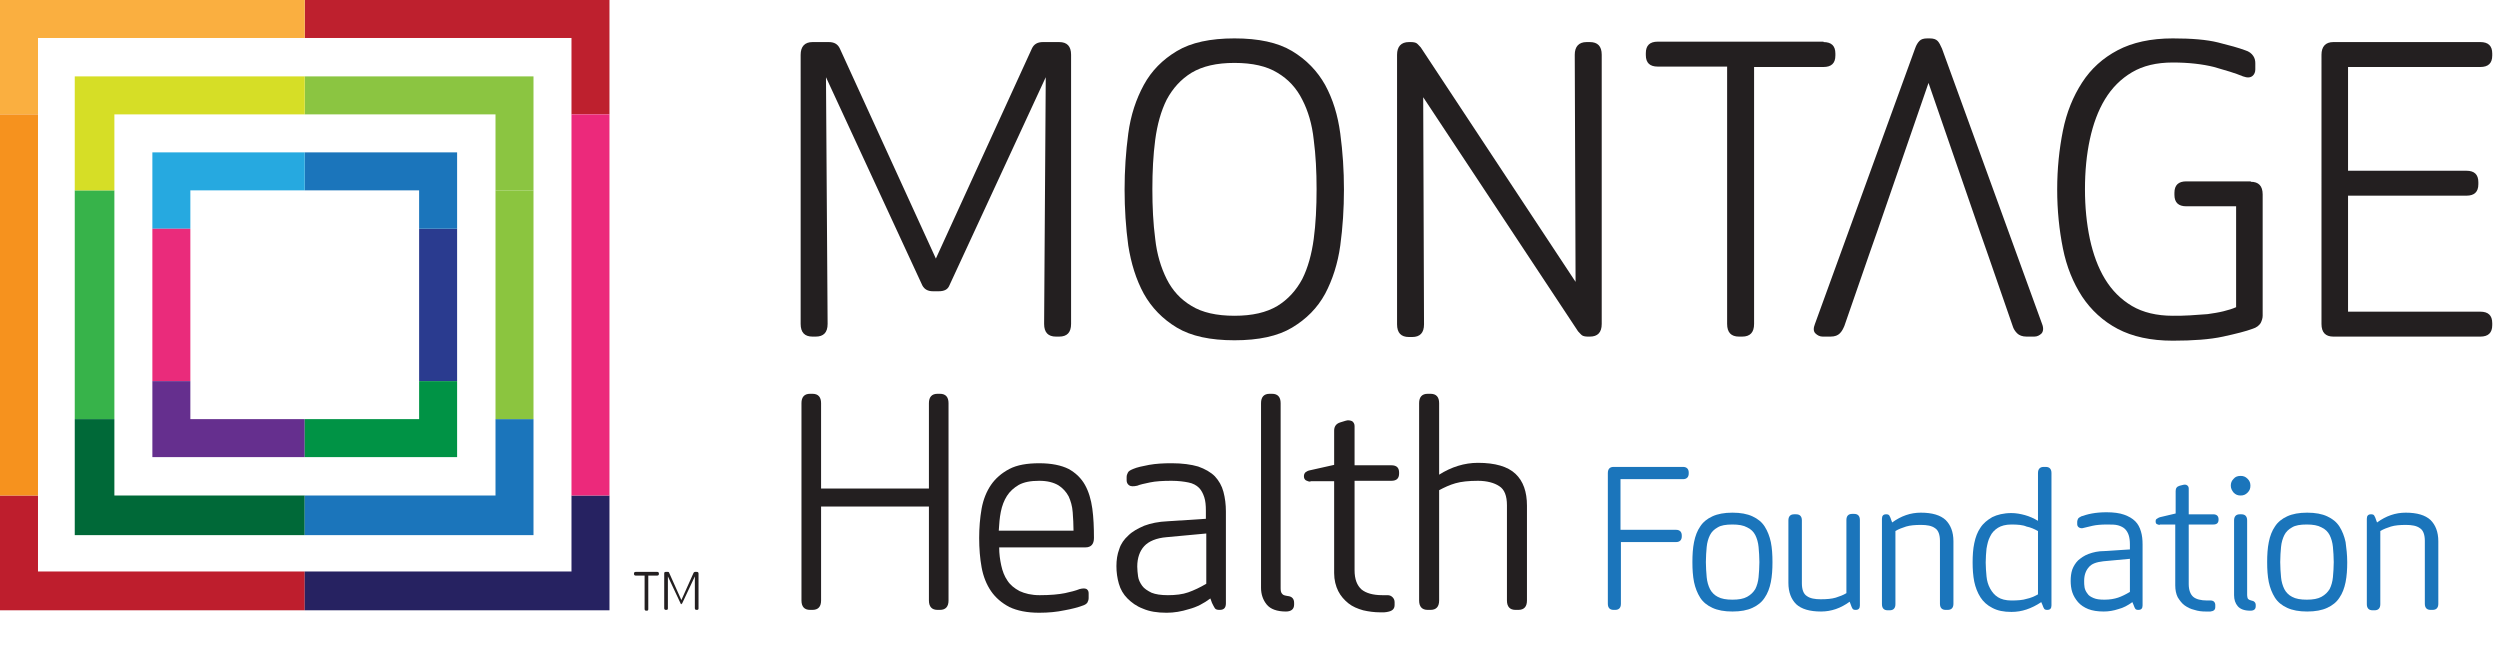
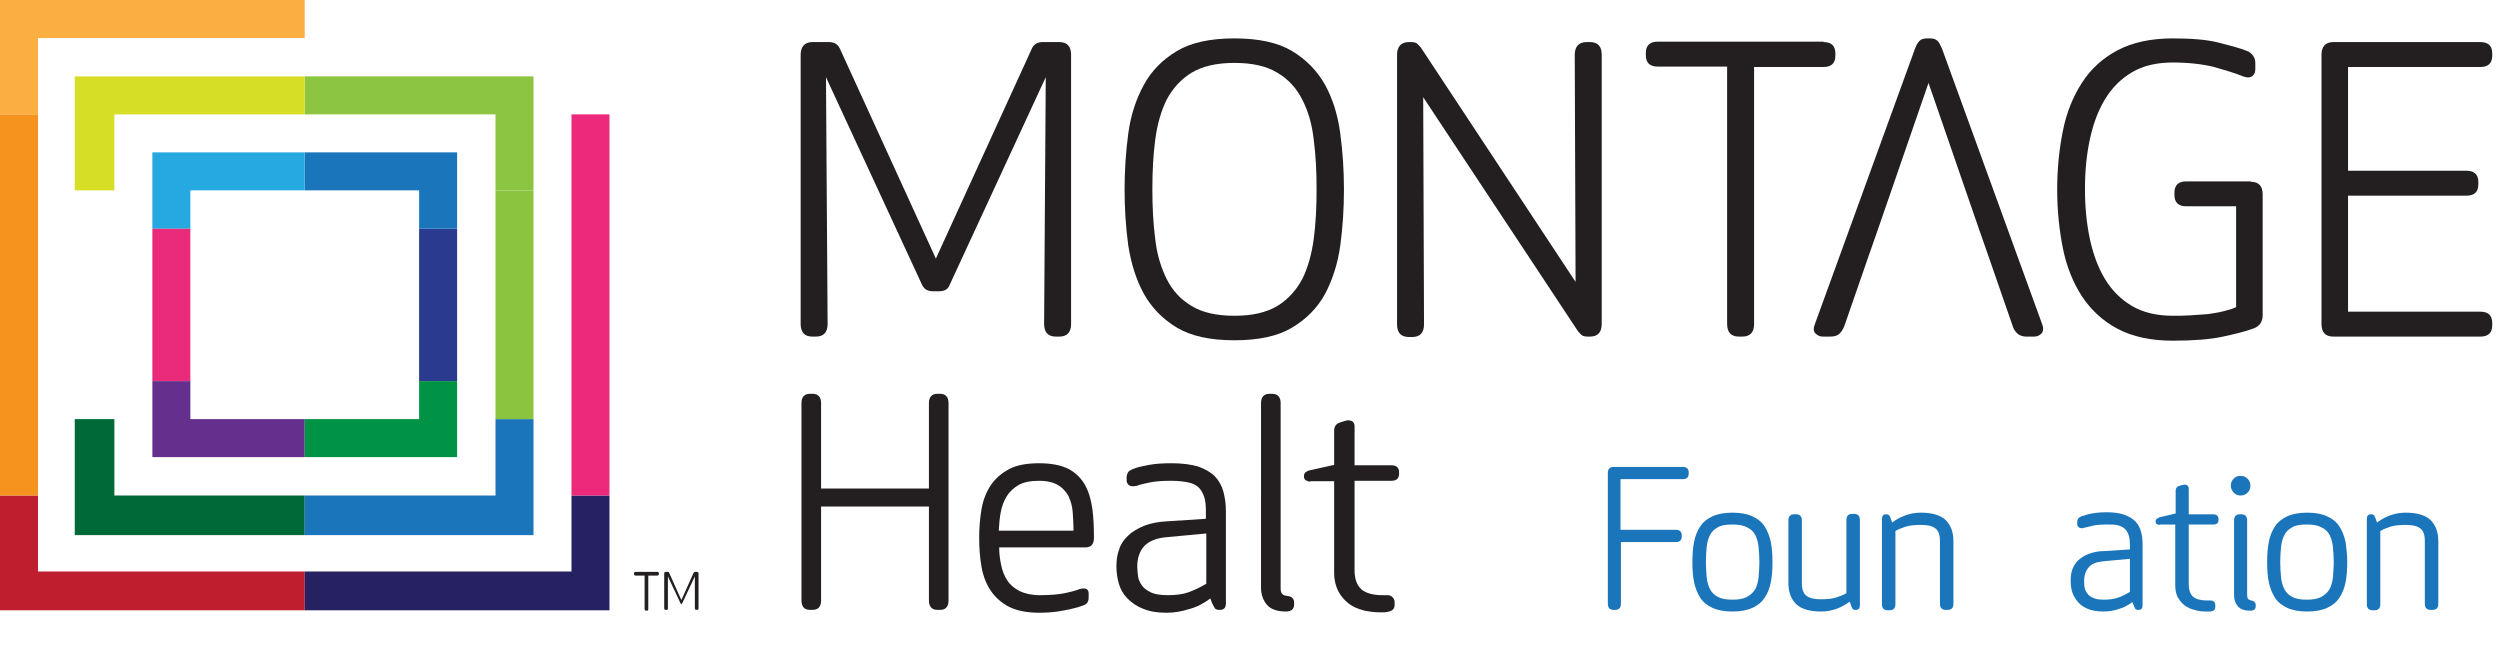
<svg xmlns="http://www.w3.org/2000/svg" version="1.1" id="Layer_1" x="0px" y="0px" viewBox="0 0 612 162" style="enable-background:new 0 0 612 162;" xml:space="preserve">
  <style type="text/css">
	.st0{fill:#231F20;}
	.st1{fill:#1B75BB;}
	.st2{fill:#BE202E;}
	.st3{fill:#FAAF40;}
	.st4{fill:#BE1E2D;}
	.st5{fill:#262261;}
	.st6{fill:#EC297B;}
	.st7{fill:#37B34A;}
	.st8{fill:#006938;}
	.st9{fill:#8BC53F;}
	.st10{fill:#8BC541;}
	.st11{fill:#D6DE26;}
	.st12{fill:#2A3B8F;}
	.st13{fill:#26A9E0;}
	.st14{fill:#EA2B7B;}
	.st15{fill:#652F8E;}
	.st16{fill:#009345;}
	.st17{fill:#F6921E;}
</style>
  <g>
    <g>
      <g>
        <g>
          <path class="st0" d="M228.4,71.3c-1.3,0-2.1-0.5-2.6-1.4l-23.6-51l0.4,60.4c0,2.1-1,3.1-2.9,3.1h-0.8c-1.9,0-2.9-1-2.9-3.1V13.4      c0-2,1-3.1,2.9-3.1h4c1.3,0,2.2,0.5,2.7,1.6l23.5,51.4l23.5-51.4c0.5-1.1,1.4-1.6,2.7-1.6h4c1.9,0,2.9,1,2.9,3.1v65.9      c0,2.1-1,3.1-2.9,3.1h-0.8c-1.9,0-2.9-1-2.9-3.1l0.4-60.4l-23.6,51c-0.4,1-1.3,1.4-2.6,1.4H228.4z" />
          <path class="st0" d="M302.2,83.3c-5.9,0-10.6-1-14.1-3.1c-3.5-2.1-6.2-4.9-8.1-8.3c-1.9-3.5-3.1-7.4-3.8-11.8      c-0.6-4.4-0.9-9-0.9-13.7c0-4.7,0.3-9.2,0.9-13.7c0.6-4.5,1.9-8.4,3.8-11.9c1.9-3.5,4.6-6.2,8.1-8.3c3.5-2.1,8.2-3.1,14.1-3.1      c5.9,0,10.6,1,14.1,3.1s6.2,4.9,8.1,8.3c1.9,3.5,3.1,7.4,3.7,11.9c0.6,4.5,0.9,9,0.9,13.7c0,4.7-0.3,9.3-0.9,13.7      c-0.6,4.4-1.9,8.4-3.7,11.8c-1.9,3.5-4.6,6.2-8.1,8.3C312.8,82.3,308.1,83.3,302.2,83.3z M302.2,77.3c4.4,0,7.8-0.8,10.5-2.4      c2.6-1.6,4.6-3.8,6.1-6.6c1.4-2.8,2.3-6.1,2.8-9.8s0.7-7.8,0.7-12.2c0-4.3-0.2-8.3-0.7-12.1c-0.4-3.8-1.4-7.1-2.8-9.8      c-1.4-2.8-3.4-5-6.1-6.6c-2.6-1.6-6.1-2.4-10.5-2.4c-4.4,0-7.8,0.8-10.5,2.4c-2.6,1.6-4.6,3.8-6.1,6.6c-1.4,2.8-2.3,6.1-2.8,9.8      c-0.5,3.8-0.7,7.8-0.7,12.1c0,4.4,0.2,8.4,0.7,12.2c0.4,3.7,1.4,7,2.8,9.8c1.4,2.8,3.4,5,6.1,6.6      C294.3,76.5,297.8,77.3,302.2,77.3z" />
          <path class="st0" d="M385.7,69l-0.2-55.6c0-2,1-3.1,2.9-3.1h0.8c1.9,0,2.9,1,2.9,3.1v65.9c0,2.1-1,3.1-2.9,3.1h-0.5      c-0.6,0-1.1-0.1-1.4-0.3c-0.3-0.2-0.6-0.6-1-1l-37.9-57.3l0.2,55.6c0,2.1-1,3.1-2.9,3.1h-0.8c-1.9,0-2.9-1-2.9-3.1V13.4      c0-2,1-3.1,2.9-3.1h0.5c0.6,0,1.1,0.1,1.4,0.3c0.3,0.2,0.6,0.6,1,1L385.7,69z" />
          <path class="st0" d="M446.4,10.3c1.9,0,2.9,0.9,2.9,2.8v0.5c0,1.9-1,2.8-2.9,2.8h-17v62.9c0,2.1-1,3.1-2.9,3.1h-0.8      c-1.9,0-2.9-1-2.9-3.1V16.3h-17c-1.9,0-2.9-0.9-2.9-2.8v-0.5c0-1.9,1-2.8,2.9-2.8H446.4z" />
          <path class="st0" d="M484.6,56.5l-12.5-36.2l-12.5,36.2l-2,5.7l-6.1,17.6c-0.3,0.7-0.6,1.3-1.1,1.8c-0.5,0.5-1.2,0.8-2.3,0.8      h-1.9c-0.7,0-1.3-0.3-1.8-0.8c-0.5-0.5-0.5-1.3-0.1-2.3l24.5-67.4c0.3-0.9,0.7-1.5,1.1-1.9c0.4-0.4,1-0.6,1.9-0.6h0.6      c0.9,0,1.5,0.2,1.9,0.6c0.4,0.4,0.7,1,1.1,1.9l24.5,67.4c0.4,1,0.3,1.8-0.1,2.3c-0.5,0.5-1.1,0.8-1.8,0.8h-1.9      c-1,0-1.8-0.3-2.3-0.8c-0.5-0.5-0.9-1.1-1.1-1.8l-6.1-17.6" />
          <path class="st0" d="M551,44.5c1.9,0,2.9,1,2.9,3.1v29.7c0,0.6-0.2,1.2-0.5,1.8c-0.4,0.6-1,1.1-2,1.4c-1.6,0.6-4,1.2-7.2,1.9      c-3.2,0.7-7.4,1-12.3,1c-5.4,0-9.9-1-13.5-2.9c-3.6-1.9-6.5-4.6-8.7-7.9c-2.2-3.4-3.8-7.3-4.7-11.8c-0.9-4.5-1.4-9.3-1.4-14.4      c0-5.1,0.5-9.9,1.4-14.4c0.9-4.5,2.5-8.4,4.7-11.8c2.2-3.4,5.1-6,8.7-7.9c3.6-1.9,8.1-2.9,13.5-2.9c4.6,0,8.3,0.3,11.1,1      c2.8,0.7,5,1.3,6.6,1.9c1,0.3,1.6,0.8,2,1.4c0.4,0.6,0.5,1.2,0.5,1.8V17c0,0.6-0.2,1.2-0.7,1.6c-0.5,0.4-1.2,0.5-2.3,0.1      c-1.9-0.8-4.3-1.5-7.1-2.3c-2.8-0.7-6.2-1.1-10.1-1.1c-4,0-7.3,0.8-10,2.4c-2.7,1.6-4.9,3.8-6.6,6.6c-1.7,2.8-2.9,6.1-3.7,9.8      c-0.8,3.7-1.2,7.8-1.2,12.2c0,4.4,0.4,8.4,1.2,12.2c0.8,3.7,2,7,3.7,9.8c1.7,2.8,3.9,5,6.6,6.6c2.7,1.6,6.1,2.4,10,2.4      c1.3,0,2.8,0,4.2-0.1c1.5-0.1,2.9-0.2,4.3-0.3c1.4-0.2,2.7-0.4,3.9-0.7c1.2-0.3,2.2-0.6,3.1-1V50.5h-12.2      c-1.9,0-2.9-0.9-2.9-2.8v-0.5c0-1.9,1-2.8,2.9-2.8H551z" />
          <path class="st0" d="M574.8,41.8h29c1.9,0,2.9,0.9,2.9,2.8v0.5c0,1.9-1,2.8-2.9,2.8h-29v28.4h32.4c1.9,0,2.9,0.9,2.9,2.8v0.5      c0,1.9-1,2.8-2.9,2.8h-36c-1.9,0-2.9-1-2.9-3.1V13.4c0-2,1-3.1,2.9-3.1h36c1.9,0,2.9,0.9,2.9,2.8v0.5c0,1.9-1,2.8-2.9,2.8h-32.4      V41.8z" />
        </g>
        <g>
          <g>
            <path class="st0" d="M227.4,124H201v23c0,1.5-0.7,2.3-2.1,2.3h-0.6c-1.4,0-2.1-0.8-2.1-2.3V98.7c0-1.5,0.7-2.3,2.1-2.3h0.6       c1.4,0,2.1,0.8,2.1,2.3v20.9h26.4V98.7c0-1.5,0.7-2.3,2.1-2.3h0.6c1.4,0,2.1,0.8,2.1,2.3V147c0,1.5-0.7,2.3-2.1,2.3h-0.6       c-1.4,0-2.1-0.8-2.1-2.3V124z" />
            <path class="st0" d="M254.4,150c-3,0-5.4-0.5-7.3-1.4c-1.9-1-3.4-2.3-4.5-3.9c-1.1-1.6-1.9-3.6-2.3-5.8       c-0.4-2.2-0.6-4.6-0.6-7.2c0-2.5,0.2-4.9,0.6-7.2c0.4-2.2,1.2-4.2,2.3-5.8c1.1-1.6,2.6-2.9,4.5-3.9c1.9-1,4.4-1.4,7.3-1.4       c3,0,5.4,0.5,7.2,1.4c1.8,1,3.1,2.3,4,3.9c0.9,1.6,1.5,3.6,1.8,5.8c0.3,2.2,0.4,4.6,0.4,7.2c0,1.5-0.7,2.3-2.1,2.3h-21.1       c0,1.6,0.2,3,0.5,4.4c0.3,1.4,0.8,2.7,1.5,3.7c0.7,1.1,1.7,1.9,3,2.6c1.3,0.6,2.9,1,4.9,1c2.7,0,4.7-0.2,6.2-0.5       c1.4-0.3,2.6-0.6,3.6-1c0.8-0.2,1.3-0.2,1.7,0c0.4,0.3,0.5,0.6,0.5,1.1v1.1c0,0.4-0.1,0.7-0.3,1.1c-0.2,0.3-0.6,0.6-1.3,0.8       c-1.1,0.4-2.6,0.8-4.3,1.1C258.7,149.8,256.7,150,254.4,150z M254.4,117.7c-2.1,0-3.7,0.3-5,1c-1.2,0.7-2.2,1.6-2.9,2.7       c-0.7,1.1-1.2,2.4-1.5,3.9c-0.3,1.5-0.4,3-0.5,4.6h18.3c0-1.5-0.1-3.1-0.2-4.5c-0.1-1.5-0.5-2.8-1-3.9c-0.6-1.1-1.4-2-2.5-2.7       C257.9,118.1,256.4,117.7,254.4,117.7z" />
            <path class="st0" d="M286.8,117.7c-2.1,0-3.9,0.1-5.3,0.4c-1.4,0.3-2.4,0.5-3.1,0.8c-0.9,0.2-1.6,0.2-2-0.1       c-0.4-0.3-0.6-0.7-0.6-1.2v-0.8c0-0.4,0.1-0.7,0.3-1.1c0.2-0.4,0.6-0.6,1.3-0.9c0.9-0.4,2.3-0.7,3.9-1c1.7-0.3,3.5-0.4,5.5-0.4       c2.6,0,4.8,0.3,6.5,0.8c1.7,0.6,3.1,1.4,4.1,2.4c1,1.1,1.7,2.3,2.1,3.8c0.4,1.5,0.6,3.1,0.6,4.8v22.5c0,1.1-0.5,1.6-1.5,1.6       h-0.1c-0.5,0-0.9-0.1-1.1-0.4c-0.2-0.3-0.4-0.7-0.7-1.3l-0.4-1.1c-1.6,1.2-3.3,2.1-5.2,2.6c-1.9,0.6-3.7,0.9-5.5,0.9       c-2.3,0-4.2-0.3-5.8-1c-1.6-0.6-2.8-1.5-3.8-2.5c-1-1-1.7-2.2-2.1-3.6c-0.4-1.4-0.6-2.8-0.6-4.3c0-1.5,0.2-2.9,0.7-4.2       c0.4-1.3,1.2-2.4,2.2-3.3c1-1,2.3-1.7,3.9-2.4c1.6-0.6,3.5-1,5.8-1.1l9.3-0.6v-2c0-1.3-0.1-2.4-0.4-3.3       c-0.3-0.9-0.7-1.7-1.3-2.3c-0.6-0.6-1.5-1.1-2.6-1.3C289.9,117.9,288.5,117.7,286.8,117.7z M285.6,131.5       c-2.5,0.2-4.4,1-5.5,2.2c-1.1,1.2-1.7,2.9-1.7,5c0,0.8,0.1,1.6,0.2,2.4c0.1,0.8,0.5,1.6,1,2.3c0.5,0.7,1.3,1.2,2.3,1.7       c1,0.4,2.3,0.6,4,0.6c1.9,0,3.6-0.2,5-0.7c1.4-0.5,2.9-1.2,4.4-2.1v-12.3L285.6,131.5z" />
            <path class="st0" d="M313.5,144c0,0.7,0.1,1.1,0.4,1.4c0.2,0.3,0.7,0.4,1.3,0.5c1.1,0.1,1.6,0.7,1.6,1.7v0.4       c0,1.1-0.7,1.7-2,1.7c-2.2,0-3.8-0.6-4.7-1.7c-0.9-1.1-1.4-2.5-1.4-4.1V98.7c0-1.5,0.7-2.3,2.1-2.3h0.6c1.4,0,2.1,0.8,2.1,2.3       V144z" />
            <path class="st0" d="M320.8,117.9c-0.4,0-0.7-0.1-1.1-0.3c-0.3-0.2-0.5-0.5-0.5-1c0-0.4,0.1-0.7,0.4-1c0.3-0.2,0.6-0.4,1.2-0.5       l5.8-1.3v-8.4c0-1,0.5-1.7,1.5-2l1.3-0.4c0.6-0.2,1.1-0.1,1.6,0.1c0.4,0.3,0.6,0.7,0.6,1.2v9.6h9c1.3,0,1.9,0.6,1.9,1.8v0.2       c0,1.2-0.6,1.8-1.9,1.8h-9v21.9c0,2.2,0.6,3.7,1.7,4.7c1.1,0.9,2.8,1.4,5.1,1.4h1.3c0.5,0,0.9,0.2,1.2,0.5       c0.3,0.3,0.5,0.7,0.5,1.2v0.7c0,1-0.6,1.5-1.8,1.7c-0.1,0-0.4,0.1-0.8,0.1c-0.4,0-0.7,0-0.9,0c-1.5,0-2.9-0.2-4.2-0.5       c-1.4-0.4-2.6-0.9-3.6-1.7c-1-0.8-1.9-1.8-2.5-3c-0.6-1.2-1-2.7-1-4.4v-22.5H320.8z" />
-             <path class="st0" d="M347.4,98.7c0-1.5,0.7-2.3,2.1-2.3h0.7c1.4,0,2.1,0.8,2.1,2.3v17.5c3-1.9,6.2-2.9,9.5-2.9       c4.2,0,7.3,0.9,9.2,2.7c1.9,1.8,2.8,4.4,2.8,7.8V147c0,1.5-0.7,2.3-2.1,2.3H371c-1.4,0-2.1-0.8-2.1-2.3v-23.3       c0-2.3-0.6-3.9-1.9-4.7c-1.2-0.8-3-1.3-5.2-1.3c-2.3,0-4.1,0.2-5.5,0.6c-1.4,0.4-2.7,1-4,1.7V147c0,1.5-0.7,2.3-2.1,2.3h-0.7       c-1.4,0-2.1-0.8-2.1-2.3V98.7z" />
          </g>
        </g>
      </g>
      <g>
        <g>
          <path class="st1" d="M396.8,132.5v15.3c0,1-0.5,1.5-1.4,1.5H395c-0.9,0-1.4-0.5-1.4-1.5v-32c0-1,0.5-1.5,1.4-1.5h17      c0.9,0,1.4,0.5,1.4,1.4v0.2c0,0.9-0.5,1.4-1.4,1.4h-15.3v12.4h13.6c0.9,0,1.4,0.5,1.4,1.4v0.2c0,0.9-0.5,1.4-1.4,1.4H396.8z" />
          <path class="st1" d="M433.9,137.6c0,1.8-0.1,3.4-0.4,4.9c-0.3,1.5-0.8,2.8-1.5,3.8c-0.7,1.1-1.7,1.9-3,2.5      c-1.3,0.6-2.9,0.9-4.9,0.9c-2,0-3.6-0.3-4.9-0.9c-1.3-0.6-2.3-1.4-3-2.5c-0.7-1.1-1.2-2.4-1.5-3.8c-0.3-1.5-0.4-3.1-0.4-4.9      c0-1.8,0.1-3.4,0.4-4.9c0.3-1.5,0.8-2.8,1.5-3.8c0.7-1.1,1.7-1.9,3-2.5c1.3-0.6,2.9-0.9,4.9-0.9c2,0,3.6,0.3,4.9,0.9      c1.3,0.6,2.3,1.4,3,2.5c0.7,1.1,1.2,2.4,1.5,3.8C433.8,134.2,433.9,135.8,433.9,137.6z M430.7,137.6c0-1.3-0.1-2.5-0.2-3.7      c-0.1-1.1-0.4-2.1-0.8-2.9c-0.4-0.8-1.1-1.5-2-1.9c-0.9-0.5-2.1-0.7-3.6-0.7c-1.6,0-2.8,0.2-3.6,0.7c-0.9,0.5-1.5,1.1-1.9,1.9      c-0.4,0.8-0.7,1.8-0.8,2.9c-0.1,1.1-0.2,2.4-0.2,3.7c0,1.3,0.1,2.5,0.2,3.7c0.1,1.1,0.4,2.1,0.8,2.9c0.4,0.8,1.1,1.5,1.9,1.9      c0.9,0.5,2.1,0.7,3.6,0.7c1.5,0,2.7-0.2,3.6-0.7c0.9-0.5,1.5-1.1,2-1.9c0.4-0.8,0.7-1.8,0.8-2.9      C430.6,140.1,430.7,138.9,430.7,137.6z" />
          <path class="st1" d="M455.3,148.2c0,0.7-0.3,1.1-1,1.1h-0.1c-0.3,0-0.6-0.1-0.7-0.3c-0.1-0.2-0.3-0.5-0.4-0.9l-0.3-0.8      c-2.2,1.6-4.5,2.4-7,2.4c-2.8,0-4.8-0.6-6.1-1.8c-1.2-1.2-1.9-2.9-1.9-5.2v-15.3c0-1,0.5-1.5,1.4-1.5h0.5c0.9,0,1.4,0.5,1.4,1.5      v15.4c0,1.5,0.4,2.6,1.2,3.1c0.8,0.6,2,0.8,3.4,0.8c1.5,0,2.7-0.1,3.7-0.4c0.9-0.3,1.8-0.6,2.6-1.1v-17.9c0-1,0.5-1.5,1.4-1.5      h0.5c0.9,0,1.4,0.5,1.4,1.5V148.2z" />
          <path class="st1" d="M460.7,127c0-0.7,0.3-1.1,1-1.1h0.1c0.3,0,0.6,0.1,0.7,0.3c0.1,0.2,0.3,0.5,0.4,0.9l0.3,0.8      c2.2-1.6,4.5-2.4,7-2.4c2.8,0,4.8,0.6,6.1,1.8c1.2,1.2,1.9,2.9,1.9,5.2v15.3c0,1-0.5,1.5-1.4,1.5h-0.5c-0.9,0-1.4-0.5-1.4-1.5      v-15.4c0-1.5-0.4-2.6-1.2-3.1c-0.8-0.6-2-0.8-3.4-0.8c-1.5,0-2.7,0.1-3.7,0.4c-0.9,0.3-1.8,0.6-2.6,1.1v17.9      c0,1-0.5,1.5-1.4,1.5h-0.5c-0.9,0-1.4-0.5-1.4-1.5V127z" />
-           <path class="st1" d="M498.9,115.8c0-1,0.5-1.5,1.4-1.5h0.5c0.9,0,1.4,0.5,1.4,1.5v32.4c0,0.7-0.3,1.1-1,1.1h-0.1      c-0.3,0-0.6-0.1-0.7-0.3c-0.1-0.2-0.3-0.5-0.4-0.9l-0.3-0.7c-1.2,0.8-2.4,1.4-3.6,1.8c-1.2,0.4-2.4,0.6-3.7,0.6      c-1.9,0-3.4-0.3-4.7-1c-1.2-0.6-2.2-1.5-2.9-2.6c-0.7-1.1-1.2-2.4-1.5-3.8c-0.3-1.5-0.4-3.1-0.4-4.7c0-1.7,0.1-3.3,0.4-4.7      c0.3-1.5,0.8-2.8,1.5-3.8c0.7-1.1,1.7-1.9,2.9-2.6c1.2-0.6,2.8-1,4.7-1c1.1,0,2.2,0.2,3.3,0.5c1.1,0.3,2.2,0.8,3.2,1.4V115.8z       M492.4,128.4c-1.4,0-2.5,0.3-3.3,0.8c-0.8,0.5-1.5,1.2-1.9,2.1c-0.5,0.9-0.7,1.9-0.9,3c-0.1,1.1-0.2,2.2-0.2,3.4      c0,1.1,0.1,2.3,0.2,3.4s0.4,2.1,0.9,3c0.5,0.9,1.1,1.6,1.9,2.1c0.8,0.5,1.9,0.8,3.3,0.8c1.5,0,2.8-0.1,3.7-0.4      c1-0.2,1.9-0.6,2.8-1.1v-15.5c-0.9-0.5-1.8-0.9-2.8-1.1C495.2,128.5,493.9,128.4,492.4,128.4z" />
          <path class="st1" d="M515.8,128.4c-1.4,0-2.6,0.1-3.5,0.3c-0.9,0.2-1.6,0.4-2.1,0.5c-0.6,0.2-1,0.1-1.3-0.1      c-0.3-0.2-0.4-0.5-0.4-0.8v-0.6c0-0.2,0.1-0.5,0.2-0.7c0.1-0.2,0.4-0.4,0.8-0.6c0.6-0.2,1.5-0.5,2.6-0.7      c1.1-0.2,2.3-0.3,3.6-0.3c1.7,0,3.2,0.2,4.3,0.6c1.1,0.4,2,0.9,2.7,1.6c0.7,0.7,1.1,1.5,1.4,2.5c0.3,1,0.4,2,0.4,3.2v14.9      c0,0.7-0.3,1.1-1,1.1h-0.1c-0.3,0-0.6-0.1-0.7-0.3c-0.1-0.2-0.3-0.5-0.4-0.9l-0.3-0.7c-1.1,0.8-2.2,1.4-3.4,1.7      c-1.2,0.4-2.4,0.6-3.6,0.6c-1.5,0-2.8-0.2-3.8-0.6c-1-0.4-1.9-1-2.5-1.7c-0.6-0.7-1.1-1.5-1.4-2.4c-0.3-0.9-0.4-1.9-0.4-2.8      c0-1,0.1-1.9,0.4-2.8c0.3-0.8,0.8-1.6,1.4-2.2c0.7-0.6,1.5-1.2,2.6-1.6c1.1-0.4,2.3-0.7,3.9-0.7l6.2-0.4v-1.3      c0-0.8-0.1-1.6-0.3-2.2c-0.2-0.6-0.5-1.1-0.9-1.5c-0.4-0.4-1-0.7-1.7-0.9C517.8,128.4,516.9,128.4,515.8,128.4z M514.9,137.4      c-1.7,0.2-2.9,0.6-3.6,1.5c-0.7,0.8-1.1,1.9-1.1,3.3c0,0.5,0,1.1,0.1,1.6c0.1,0.5,0.3,1,0.7,1.5c0.3,0.5,0.8,0.8,1.5,1.1      c0.7,0.3,1.5,0.4,2.7,0.4c1.3,0,2.4-0.2,3.3-0.5c0.9-0.3,1.9-0.8,2.9-1.4v-8.1L514.9,137.4z" />
          <path class="st1" d="M528.7,128.5c-0.2,0-0.5-0.1-0.7-0.2s-0.3-0.3-0.3-0.7c0-0.3,0.1-0.5,0.3-0.6c0.2-0.1,0.4-0.3,0.8-0.4      l3.8-0.9v-5.5c0-0.7,0.3-1.1,1-1.3l0.8-0.2c0.4-0.1,0.7-0.1,1,0.1c0.3,0.2,0.4,0.5,0.4,0.8v6.3h6c0.8,0,1.3,0.4,1.3,1.2v0.1      c0,0.8-0.4,1.2-1.3,1.2h-6V143c0,1.4,0.4,2.5,1.1,3.1c0.7,0.6,1.9,0.9,3.4,0.9h0.9c0.3,0,0.6,0.1,0.8,0.3      c0.2,0.2,0.3,0.5,0.3,0.8v0.5c0,0.7-0.4,1-1.2,1.1c-0.1,0-0.3,0-0.5,0c-0.2,0-0.5,0-0.6,0c-1,0-1.9-0.1-2.8-0.4      c-0.9-0.2-1.7-0.6-2.4-1.1c-0.7-0.5-1.2-1.2-1.7-2c-0.4-0.8-0.6-1.8-0.6-2.9v-14.9H528.7z" />
          <path class="st1" d="M546.1,118.9c0-0.7,0.2-1.2,0.7-1.7c0.4-0.5,1-0.7,1.7-0.7c0.7,0,1.2,0.2,1.7,0.7c0.5,0.5,0.7,1,0.7,1.7      c0,0.7-0.2,1.2-0.7,1.7c-0.5,0.5-1,0.7-1.7,0.7c-0.7,0-1.2-0.2-1.7-0.7C546.4,120.1,546.1,119.6,546.1,118.9z M550.1,145.7      c0,0.4,0.1,0.7,0.2,0.9c0.2,0.2,0.4,0.3,0.8,0.4c0.7,0.1,1.1,0.5,1.1,1.1v0.3c0,0.7-0.4,1.1-1.3,1.1c-1.5,0-2.5-0.4-3.1-1.1      c-0.6-0.7-0.9-1.6-0.9-2.7v-18.3c0-1,0.5-1.5,1.4-1.5h0.4c0.9,0,1.4,0.5,1.4,1.5V145.7z" />
          <path class="st1" d="M574.6,137.6c0,1.8-0.1,3.4-0.4,4.9c-0.3,1.5-0.8,2.8-1.5,3.8c-0.7,1.1-1.7,1.9-3,2.5      c-1.3,0.6-2.9,0.9-4.9,0.9c-2,0-3.6-0.3-4.9-0.9c-1.3-0.6-2.3-1.4-3-2.5c-0.7-1.1-1.2-2.4-1.5-3.8c-0.3-1.5-0.4-3.1-0.4-4.9      c0-1.8,0.1-3.4,0.4-4.9c0.3-1.5,0.8-2.8,1.5-3.8c0.7-1.1,1.7-1.9,3-2.5c1.3-0.6,2.9-0.9,4.9-0.9c2,0,3.6,0.3,4.9,0.9      c1.3,0.6,2.3,1.4,3,2.5c0.7,1.1,1.2,2.4,1.5,3.8C574.4,134.2,574.6,135.8,574.6,137.6z M571.3,137.6c0-1.3-0.1-2.5-0.2-3.7      c-0.1-1.1-0.4-2.1-0.8-2.9c-0.4-0.8-1.1-1.5-2-1.9c-0.9-0.5-2.1-0.7-3.6-0.7c-1.6,0-2.8,0.2-3.6,0.7c-0.9,0.5-1.5,1.1-1.9,1.9      c-0.4,0.8-0.7,1.8-0.8,2.9c-0.1,1.1-0.2,2.4-0.2,3.7c0,1.3,0.1,2.5,0.2,3.7c0.1,1.1,0.4,2.1,0.8,2.9s1.1,1.5,1.9,1.9      c0.9,0.5,2.1,0.7,3.6,0.7c1.5,0,2.7-0.2,3.6-0.7c0.9-0.5,1.5-1.1,2-1.9c0.4-0.8,0.7-1.8,0.8-2.9      C571.2,140.1,571.3,138.9,571.3,137.6z" />
          <path class="st1" d="M579.4,127c0-0.7,0.3-1.1,1-1.1h0.1c0.3,0,0.6,0.1,0.7,0.3c0.1,0.2,0.3,0.5,0.4,0.9l0.3,0.8      c2.2-1.6,4.5-2.4,7-2.4c2.8,0,4.8,0.6,6.1,1.8c1.2,1.2,1.9,2.9,1.9,5.2v15.3c0,1-0.5,1.5-1.4,1.5h-0.5c-0.9,0-1.4-0.5-1.4-1.5      v-15.4c0-1.5-0.4-2.6-1.2-3.1c-0.8-0.6-2-0.8-3.4-0.8c-1.5,0-2.7,0.1-3.7,0.4c-0.9,0.3-1.8,0.6-2.6,1.1v17.9      c0,1-0.5,1.5-1.4,1.5h-0.5c-0.9,0-1.4-0.5-1.4-1.5V127z" />
        </g>
      </g>
    </g>
    <g>
      <g>
        <path class="st0" d="M160.9,140c0.2,0,0.4,0.1,0.4,0.4v0.1c0,0.2-0.1,0.4-0.4,0.4h-2.2v8.2c0,0.3-0.1,0.4-0.4,0.4h-0.1     c-0.2,0-0.4-0.1-0.4-0.4v-8.2h-2.2c-0.2,0-0.4-0.1-0.4-0.4v-0.1c0-0.2,0.1-0.4,0.4-0.4H160.9z" />
        <path class="st0" d="M166.9,147.9c-0.2,0-0.3-0.1-0.3-0.2l-3.1-6.6l0,7.8c0,0.3-0.1,0.4-0.4,0.4h-0.1c-0.2,0-0.4-0.1-0.4-0.4     v-8.5c0-0.3,0.1-0.4,0.4-0.4h0.5c0.2,0,0.3,0.1,0.3,0.2l3,6.7l3-6.7c0.1-0.1,0.2-0.2,0.3-0.2h0.5c0.2,0,0.4,0.1,0.4,0.4v8.5     c0,0.3-0.1,0.4-0.4,0.4h-0.1c-0.2,0-0.4-0.1-0.4-0.4l0-7.8l-3.1,6.6c-0.1,0.1-0.2,0.2-0.3,0.2H166.9z" />
      </g>
      <g>
-         <polygon class="st2" points="149.2,28 139.9,28 139.9,9.3 74.6,9.3 74.6,0 149.2,0    " />
        <polygon class="st3" points="9.3,28 0,28 0,0 74.6,0 74.6,9.3 9.3,9.3    " />
        <polygon class="st4" points="74.6,149.4 0,149.4 0,121.3 9.3,121.3 9.3,139.9 74.6,139.9    " />
        <polygon class="st5" points="149.2,149.4 74.6,149.4 74.6,139.9 139.9,139.9 139.9,121.3 149.2,121.3    " />
        <rect x="139.9" y="28" class="st6" width="9.3" height="93.3" />
-         <rect x="18.3" y="46.6" class="st7" width="9.7" height="56" />
        <polygon class="st8" points="74.6,131 18.3,131 18.3,102.6 28,102.6 28,121.3 74.6,121.3    " />
        <polygon class="st1" points="130.6,131 74.6,131 74.6,121.3 121.3,121.3 121.3,102.6 130.6,102.6    " />
        <rect x="121.3" y="46.6" class="st9" width="9.3" height="56" />
        <polygon class="st10" points="130.6,46.6 121.3,46.6 121.3,28 74.6,28 74.6,18.7 130.6,18.7    " />
        <polygon class="st11" points="28,46.6 18.3,46.6 18.3,18.7 74.6,18.7 74.6,28 28,28    " />
        <rect x="102.6" y="56" class="st12" width="9.3" height="37.3" />
        <polygon class="st1" points="111.9,56 102.6,56 102.6,46.6 74.6,46.6 74.6,37.3 111.9,37.3    " />
        <polygon class="st13" points="46.6,56 37.3,56 37.3,37.3 74.6,37.3 74.6,46.6 46.6,46.6    " />
        <rect x="37.3" y="56" class="st14" width="9.3" height="37.3" />
        <polygon class="st15" points="74.6,111.9 37.3,111.9 37.3,93.3 46.6,93.3 46.6,102.6 74.6,102.6    " />
        <polygon class="st16" points="111.9,111.9 74.6,111.9 74.6,102.6 102.6,102.6 102.6,93.3 111.9,93.3    " />
        <rect y="28" class="st17" width="9.3" height="93.3" />
      </g>
    </g>
  </g>
</svg>